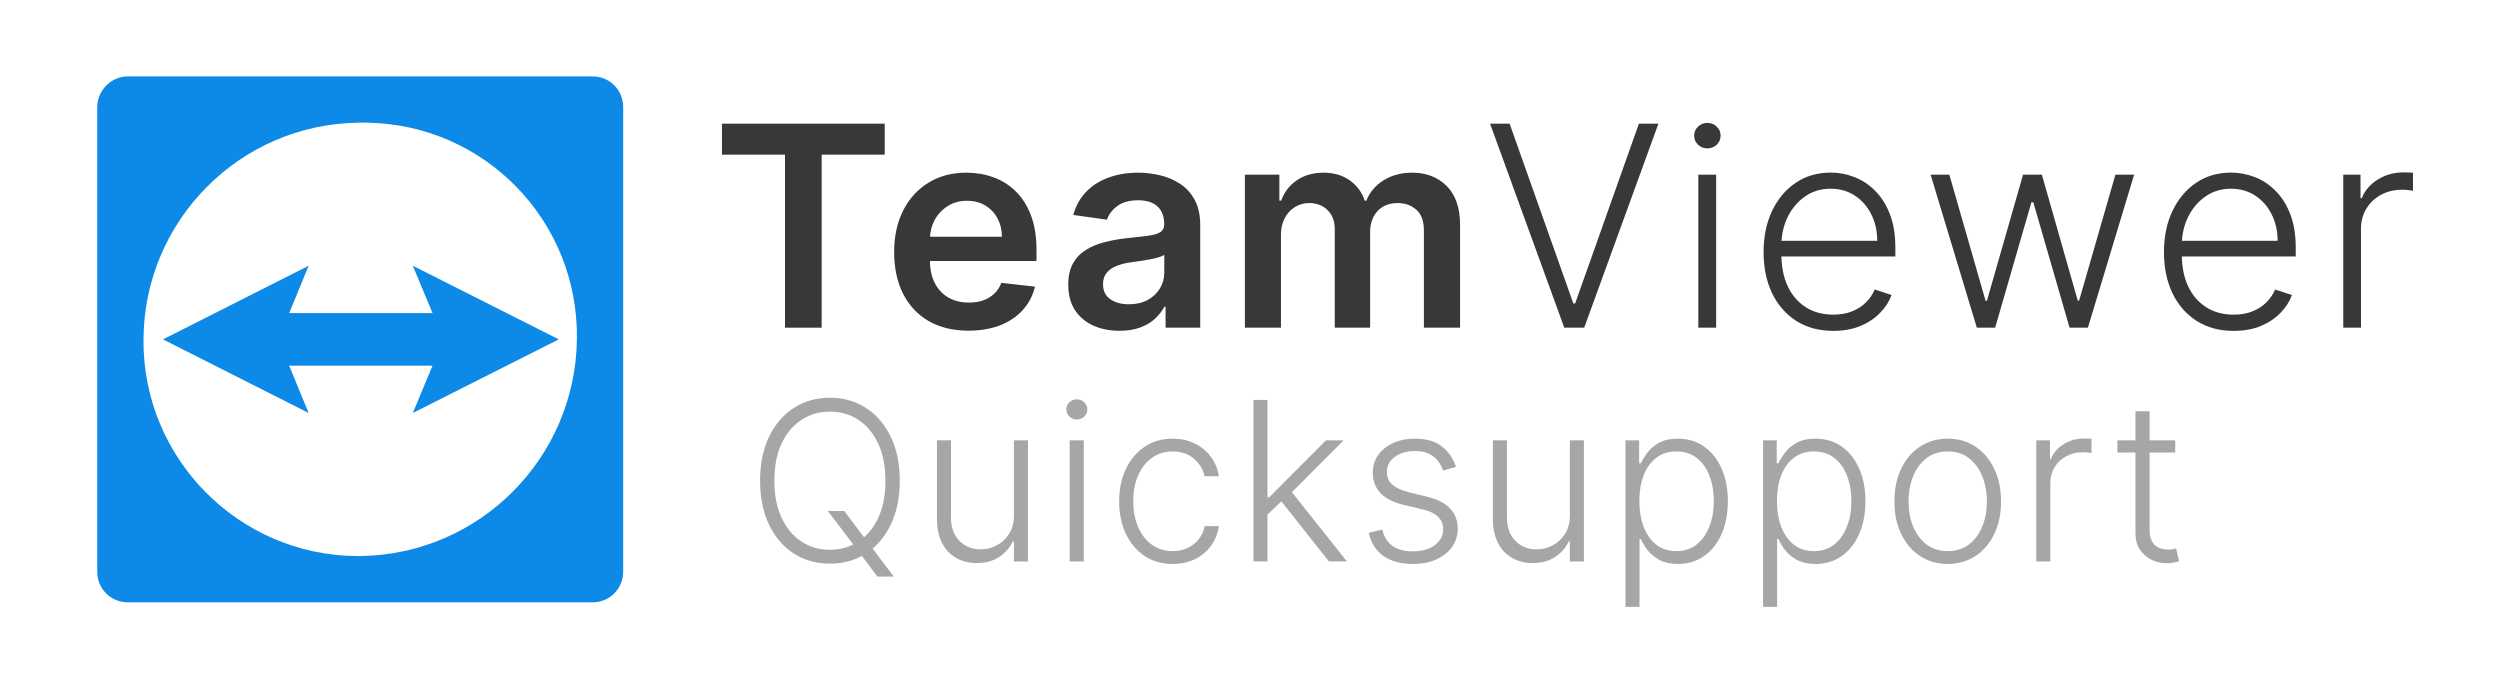
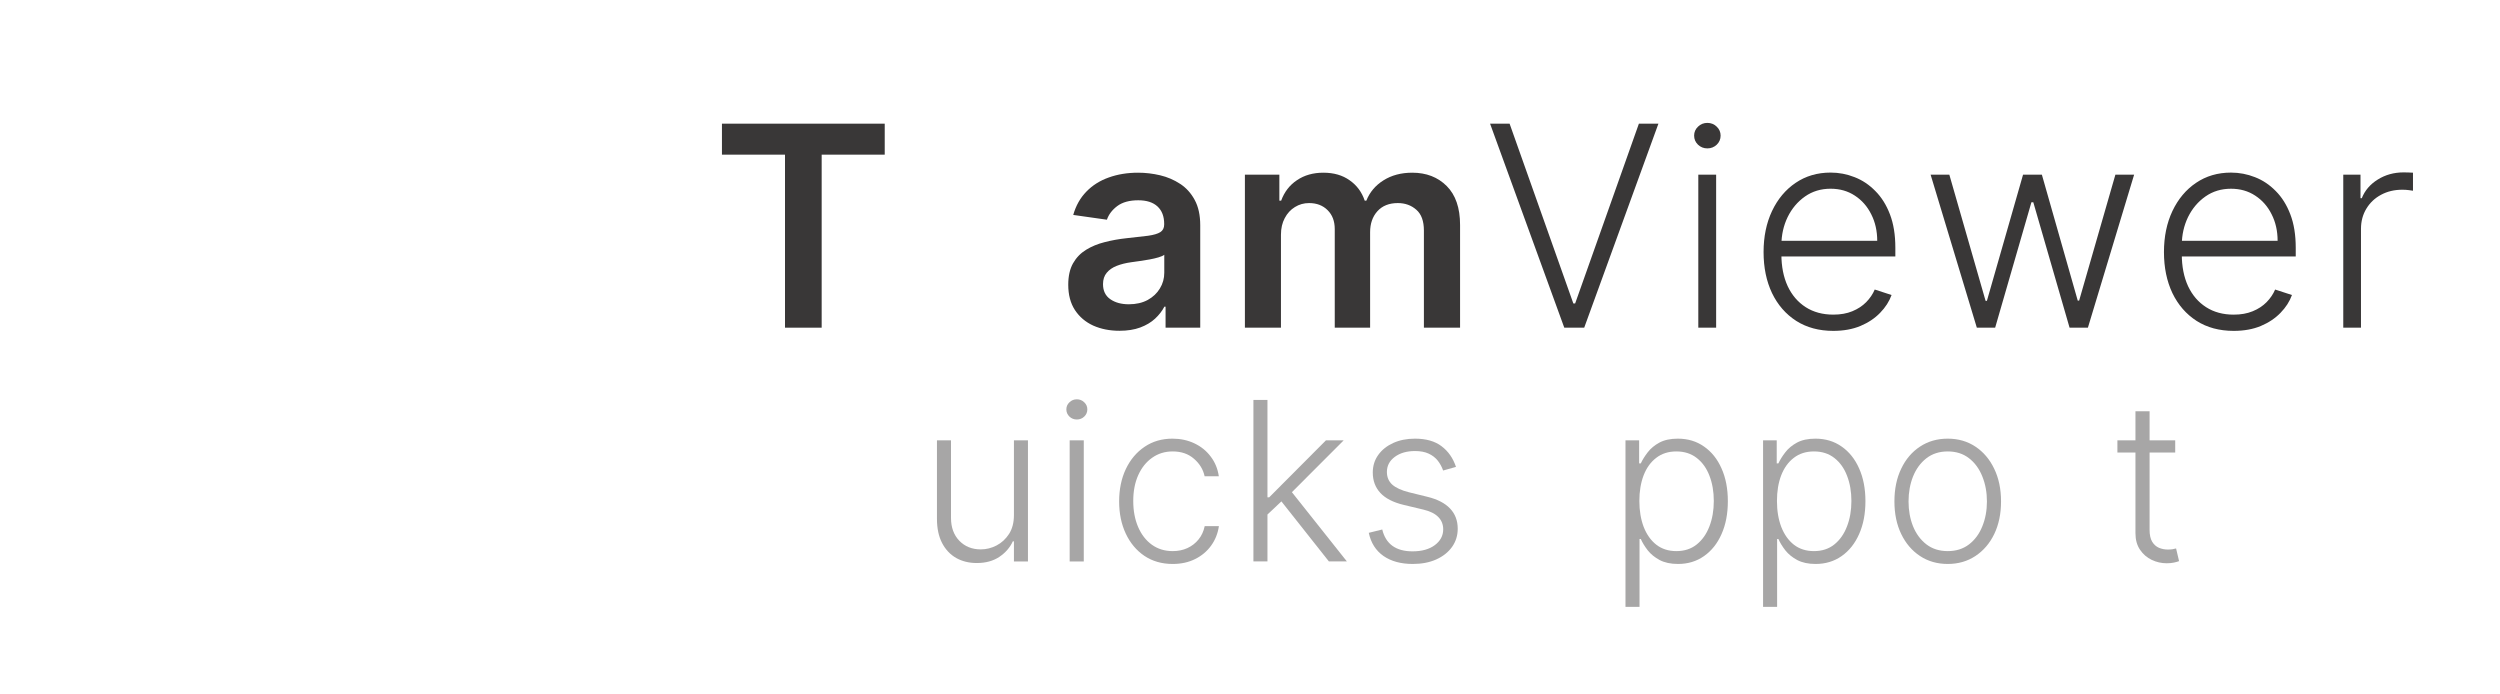
<svg xmlns="http://www.w3.org/2000/svg" width="180" height="50" viewBox="0 0 180 50" fill="none">
-   <path d="M22.223 19.133L20.822 22.541H31.142L29.721 19.133L40.23 24.435L29.721 29.736L31.142 26.328H20.822L22.223 29.736L11.734 24.435L22.223 19.133ZM42.654 43.369H9.215C8.004 43.369 7 42.423 7 41.154V7.716C7 6.504 8.004 5.5 9.215 5.5H42.654C43.922 5.5 44.869 6.504 44.869 7.716V41.154C44.869 42.366 43.922 43.369 42.654 43.369ZM25.802 8.833C17.244 8.946 10.37 15.914 10.332 24.435C10.257 32.955 17.13 39.961 25.669 40.037H25.934C34.512 39.923 41.423 33.012 41.537 24.435C41.669 15.914 34.91 8.965 26.427 8.833C26.218 8.814 26.01 8.833 25.802 8.833Z" fill="#0D8AE7" />
  <path d="M89.633 23.594V12.577H92.114V14.449H92.243C92.473 13.818 92.853 13.325 93.384 12.972C93.915 12.613 94.548 12.434 95.284 12.434C96.03 12.434 96.659 12.615 97.171 12.979C97.687 13.337 98.05 13.828 98.261 14.449H98.376C98.62 13.837 99.031 13.349 99.609 12.986C100.193 12.618 100.884 12.434 101.682 12.434C102.696 12.434 103.523 12.754 104.164 13.395C104.804 14.036 105.125 14.97 105.125 16.199V23.594H102.521V16.601C102.521 15.917 102.34 15.417 101.976 15.102C101.613 14.781 101.168 14.621 100.642 14.621C100.016 14.621 99.526 14.817 99.172 15.209C98.823 15.597 98.648 16.101 98.648 16.723V23.594H96.102V16.493C96.102 15.924 95.93 15.47 95.586 15.13C95.246 14.791 94.802 14.621 94.252 14.621C93.879 14.621 93.539 14.717 93.233 14.908C92.927 15.095 92.683 15.36 92.502 15.704C92.32 16.044 92.229 16.441 92.229 16.895V23.594H89.633Z" fill="#393737" />
  <path d="M80.601 23.816C79.903 23.816 79.274 23.692 78.714 23.443C78.16 23.19 77.72 22.817 77.395 22.324C77.074 21.832 76.914 21.224 76.914 20.502C76.914 19.881 77.029 19.367 77.258 18.96C77.488 18.554 77.801 18.229 78.198 17.985C78.595 17.741 79.042 17.557 79.539 17.433C80.041 17.304 80.56 17.21 81.095 17.153C81.741 17.086 82.264 17.026 82.666 16.974C83.068 16.916 83.359 16.83 83.541 16.715C83.728 16.596 83.821 16.412 83.821 16.163V16.12C83.821 15.58 83.661 15.162 83.34 14.865C83.02 14.569 82.559 14.42 81.956 14.42C81.32 14.42 80.816 14.559 80.443 14.836C80.075 15.114 79.826 15.441 79.697 15.819L77.273 15.475C77.464 14.805 77.779 14.246 78.219 13.796C78.659 13.342 79.197 13.003 79.833 12.778C80.469 12.549 81.172 12.434 81.942 12.434C82.472 12.434 83.001 12.496 83.527 12.62C84.053 12.745 84.533 12.95 84.968 13.237C85.403 13.519 85.753 13.904 86.016 14.392C86.283 14.879 86.417 15.489 86.417 16.221V23.594H83.921V22.08H83.835C83.677 22.386 83.455 22.673 83.168 22.941C82.886 23.204 82.53 23.417 82.1 23.579C81.674 23.737 81.174 23.816 80.601 23.816ZM81.275 21.908C81.796 21.908 82.248 21.805 82.63 21.6C83.013 21.389 83.307 21.112 83.513 20.768C83.723 20.424 83.828 20.048 83.828 19.642V18.344C83.747 18.41 83.608 18.473 83.412 18.53C83.221 18.587 83.006 18.638 82.767 18.681C82.528 18.724 82.291 18.762 82.056 18.795C81.822 18.829 81.619 18.858 81.447 18.881C81.06 18.934 80.713 19.02 80.407 19.14C80.101 19.259 79.859 19.427 79.683 19.642C79.506 19.852 79.417 20.125 79.417 20.459C79.417 20.938 79.592 21.299 79.941 21.542C80.29 21.786 80.734 21.908 81.275 21.908Z" fill="#393737" />
-   <path d="M69.729 23.808C68.625 23.808 67.671 23.578 66.868 23.119C66.069 22.655 65.455 22 65.024 21.154C64.594 20.303 64.379 19.301 64.379 18.149C64.379 17.016 64.594 16.021 65.024 15.165C65.46 14.305 66.067 13.635 66.846 13.157C67.626 12.674 68.541 12.433 69.593 12.433C70.272 12.433 70.913 12.543 71.515 12.763C72.123 12.978 72.658 13.312 73.122 13.767C73.59 14.221 73.959 14.8 74.226 15.502C74.494 16.201 74.628 17.032 74.628 17.998V18.794H65.598V17.044H72.139C72.134 16.547 72.027 16.105 71.816 15.718C71.606 15.325 71.312 15.017 70.934 14.792C70.561 14.568 70.126 14.455 69.629 14.455C69.098 14.455 68.632 14.584 68.23 14.843C67.829 15.096 67.516 15.431 67.291 15.847C67.071 16.258 66.959 16.71 66.954 17.202V18.73C66.954 19.371 67.071 19.921 67.305 20.38C67.539 20.834 67.867 21.183 68.288 21.427C68.709 21.666 69.201 21.785 69.765 21.785C70.143 21.785 70.485 21.733 70.791 21.628C71.097 21.517 71.362 21.357 71.587 21.147C71.812 20.936 71.981 20.676 72.096 20.365L74.52 20.638C74.367 21.278 74.076 21.838 73.645 22.316C73.22 22.789 72.675 23.157 72.01 23.421C71.346 23.679 70.585 23.808 69.729 23.808Z" fill="#393737" />
  <path d="M51.98 11.135V8.904H63.7V11.135H59.16V23.593H56.52V11.135H51.98Z" fill="#393737" />
  <path d="M168.715 23.594V12.577H169.956V14.27H170.049C170.269 13.715 170.651 13.268 171.196 12.929C171.746 12.584 172.368 12.412 173.061 12.412C173.166 12.412 173.284 12.415 173.413 12.419C173.542 12.424 173.649 12.429 173.735 12.434V13.732C173.678 13.722 173.578 13.708 173.434 13.689C173.291 13.67 173.135 13.66 172.968 13.66C172.394 13.66 171.883 13.782 171.433 14.026C170.988 14.265 170.637 14.597 170.379 15.023C170.121 15.448 169.991 15.934 169.991 16.479V23.594H168.715Z" fill="#393737" />
  <path d="M160.825 23.823C159.797 23.823 158.908 23.584 158.157 23.106C157.406 22.623 156.826 21.956 156.414 21.105C156.008 20.249 155.805 19.264 155.805 18.15C155.805 17.041 156.008 16.056 156.414 15.195C156.826 14.33 157.392 13.653 158.114 13.166C158.841 12.673 159.68 12.427 160.632 12.427C161.229 12.427 161.805 12.537 162.36 12.757C162.915 12.972 163.412 13.304 163.852 13.754C164.297 14.198 164.648 14.76 164.906 15.439C165.164 16.113 165.293 16.912 165.293 17.835V18.466H156.687V17.34H163.988C163.988 16.632 163.845 15.996 163.558 15.432C163.276 14.863 162.881 14.414 162.374 14.084C161.872 13.754 161.291 13.589 160.632 13.589C159.933 13.589 159.319 13.775 158.788 14.148C158.258 14.521 157.842 15.014 157.54 15.626C157.244 16.238 157.093 16.907 157.089 17.634V18.308C157.089 19.183 157.239 19.948 157.54 20.603C157.846 21.253 158.279 21.758 158.839 22.116C159.398 22.475 160.06 22.654 160.825 22.654C161.346 22.654 161.803 22.573 162.195 22.41C162.592 22.248 162.924 22.03 163.192 21.758C163.465 21.48 163.67 21.177 163.809 20.847L165.021 21.241C164.854 21.705 164.579 22.133 164.196 22.525C163.818 22.917 163.345 23.233 162.776 23.472C162.212 23.706 161.562 23.823 160.825 23.823Z" fill="#393737" />
  <path d="M142.332 23.593L139.004 12.576H140.352L142.963 21.663H143.056L145.66 12.576H147.015L149.597 21.642H149.698L152.308 12.576H153.657L150.329 23.593H149.009L146.398 14.563H146.262L143.651 23.593H142.332Z" fill="#393737" />
  <path d="M131.997 23.823C130.969 23.823 130.08 23.583 129.329 23.105C128.578 22.622 127.997 21.955 127.586 21.104C127.18 20.248 126.977 19.263 126.977 18.149C126.977 17.04 127.18 16.055 127.586 15.194C127.997 14.329 128.564 13.652 129.286 13.165C130.013 12.672 130.852 12.426 131.803 12.426C132.401 12.426 132.977 12.536 133.532 12.756C134.087 12.971 134.584 13.303 135.024 13.753C135.468 14.197 135.82 14.759 136.078 15.438C136.336 16.112 136.465 16.911 136.465 17.834V18.465H127.859V17.339H135.16C135.16 16.631 135.017 15.995 134.73 15.431C134.448 14.862 134.053 14.413 133.546 14.083C133.044 13.753 132.463 13.588 131.803 13.588C131.105 13.588 130.491 13.774 129.96 14.147C129.429 14.52 129.013 15.013 128.712 15.625C128.416 16.237 128.265 16.906 128.26 17.633V18.307C128.26 19.182 128.411 19.947 128.712 20.602C129.018 21.253 129.451 21.757 130.01 22.116C130.57 22.474 131.232 22.653 131.997 22.653C132.518 22.653 132.975 22.572 133.367 22.41C133.764 22.247 134.096 22.029 134.364 21.757C134.636 21.48 134.842 21.176 134.981 20.846L136.193 21.241C136.025 21.704 135.751 22.132 135.368 22.524C134.99 22.916 134.517 23.232 133.948 23.471C133.384 23.705 132.733 23.823 131.997 23.823Z" fill="#393737" />
  <path d="M122.278 23.594V12.577H123.562V23.594H122.278ZM122.93 10.684C122.667 10.684 122.443 10.595 122.256 10.418C122.07 10.237 121.977 10.019 121.977 9.766C121.977 9.512 122.07 9.297 122.256 9.12C122.443 8.939 122.667 8.848 122.93 8.848C123.193 8.848 123.418 8.939 123.605 9.12C123.791 9.297 123.884 9.512 123.884 9.766C123.884 10.019 123.791 10.237 123.605 10.418C123.418 10.595 123.193 10.684 122.93 10.684Z" fill="#393737" />
  <path d="M108.691 8.904L113.281 21.85H113.41L118 8.904H119.406L114.063 23.593H112.628L107.285 8.904H108.691Z" fill="#393737" />
  <path d="M156.615 31.703V32.583H152.453V31.703H156.615ZM153.753 29.613H154.77V38.147C154.77 38.511 154.832 38.797 154.957 39.005C155.082 39.209 155.245 39.355 155.445 39.442C155.646 39.525 155.86 39.567 156.087 39.567C156.22 39.567 156.333 39.559 156.428 39.544C156.522 39.525 156.606 39.506 156.678 39.487L156.893 40.401C156.795 40.439 156.674 40.474 156.53 40.504C156.386 40.538 156.208 40.555 155.996 40.555C155.625 40.555 155.268 40.474 154.923 40.311C154.582 40.148 154.302 39.906 154.083 39.584C153.863 39.262 153.753 38.863 153.753 38.386V29.613Z" fill="#A7A6A6" />
-   <path d="M146.613 40.424V31.703H147.596V33.043H147.669C147.844 32.604 148.146 32.25 148.578 31.981C149.013 31.709 149.505 31.572 150.054 31.572C150.137 31.572 150.23 31.574 150.332 31.578C150.435 31.582 150.52 31.586 150.588 31.589V32.617C150.542 32.61 150.463 32.598 150.349 32.583C150.236 32.568 150.113 32.56 149.98 32.56C149.526 32.56 149.121 32.657 148.765 32.85C148.413 33.039 148.135 33.302 147.931 33.639C147.726 33.976 147.624 34.36 147.624 34.792V40.424H146.613Z" fill="#A7A6A6" />
  <path d="M140.237 40.605C139.483 40.605 138.817 40.414 138.238 40.032C137.663 39.65 137.212 39.122 136.887 38.448C136.561 37.77 136.398 36.989 136.398 36.103C136.398 35.209 136.561 34.424 136.887 33.746C137.212 33.065 137.663 32.535 138.238 32.157C138.817 31.774 139.483 31.583 140.237 31.583C140.99 31.583 141.654 31.774 142.23 32.157C142.805 32.539 143.256 33.069 143.581 33.746C143.91 34.424 144.075 35.209 144.075 36.103C144.075 36.989 143.912 37.77 143.587 38.448C143.261 39.122 142.809 39.65 142.23 40.032C141.654 40.414 140.99 40.605 140.237 40.605ZM140.237 39.68C140.842 39.68 141.355 39.517 141.775 39.192C142.196 38.866 142.514 38.433 142.729 37.891C142.949 37.35 143.059 36.754 143.059 36.103C143.059 35.452 142.949 34.854 142.729 34.309C142.514 33.764 142.196 33.326 141.775 32.997C141.355 32.668 140.842 32.503 140.237 32.503C139.635 32.503 139.122 32.668 138.698 32.997C138.278 33.326 137.958 33.764 137.738 34.309C137.523 34.854 137.415 35.452 137.415 36.103C137.415 36.754 137.523 37.35 137.738 37.891C137.958 38.433 138.278 38.866 138.698 39.192C139.118 39.517 139.631 39.68 140.237 39.68Z" fill="#A7A6A6" />
  <path d="M126.941 43.694V31.702H127.924V33.366H128.043C128.164 33.105 128.331 32.838 128.543 32.565C128.755 32.289 129.035 32.056 129.383 31.867C129.735 31.678 130.178 31.583 130.712 31.583C131.431 31.583 132.059 31.772 132.597 32.151C133.138 32.526 133.558 33.052 133.857 33.729C134.16 34.403 134.311 35.189 134.311 36.086C134.311 36.987 134.16 37.776 133.857 38.453C133.558 39.131 133.138 39.659 132.597 40.038C132.059 40.416 131.435 40.605 130.723 40.605C130.197 40.605 129.756 40.511 129.4 40.322C129.048 40.132 128.762 39.9 128.543 39.623C128.327 39.343 128.16 39.071 128.043 38.806H127.952V43.694H126.941ZM127.941 36.069C127.941 36.773 128.045 37.397 128.253 37.943C128.465 38.484 128.768 38.91 129.161 39.22C129.559 39.527 130.04 39.68 130.604 39.68C131.183 39.68 131.671 39.521 132.069 39.203C132.47 38.881 132.775 38.448 132.983 37.903C133.195 37.358 133.301 36.746 133.301 36.069C133.301 35.399 133.197 34.795 132.988 34.258C132.784 33.72 132.481 33.294 132.08 32.98C131.679 32.662 131.187 32.503 130.604 32.503C130.036 32.503 129.553 32.656 129.156 32.963C128.758 33.266 128.456 33.686 128.247 34.223C128.043 34.757 127.941 35.372 127.941 36.069Z" fill="#A7A6A6" />
  <path d="M117.035 43.694V31.702H118.017V33.366H118.137C118.258 33.105 118.424 32.838 118.636 32.565C118.848 32.289 119.128 32.056 119.477 31.867C119.829 31.678 120.272 31.583 120.805 31.583C121.525 31.583 122.153 31.772 122.69 32.151C123.232 32.526 123.652 33.052 123.951 33.729C124.254 34.403 124.405 35.189 124.405 36.086C124.405 36.987 124.254 37.776 123.951 38.453C123.652 39.131 123.232 39.659 122.69 40.038C122.153 40.416 121.528 40.605 120.817 40.605C120.291 40.605 119.85 40.511 119.494 40.322C119.142 40.132 118.856 39.9 118.636 39.623C118.421 39.343 118.254 39.071 118.137 38.806H118.046V43.694H117.035ZM118.034 36.069C118.034 36.773 118.139 37.397 118.347 37.943C118.559 38.484 118.862 38.91 119.255 39.22C119.653 39.527 120.133 39.68 120.697 39.68C121.277 39.68 121.765 39.521 122.162 39.203C122.564 38.881 122.868 38.448 123.077 37.903C123.288 37.358 123.394 36.746 123.394 36.069C123.394 35.399 123.29 34.795 123.082 34.258C122.878 33.72 122.575 33.294 122.174 32.98C121.772 32.662 121.28 32.503 120.697 32.503C120.13 32.503 119.647 32.656 119.25 32.963C118.852 33.266 118.549 33.686 118.341 34.223C118.137 34.757 118.034 35.372 118.034 36.069Z" fill="#A7A6A6" />
-   <path d="M113.03 37.092V31.703H114.041V40.425H113.03V38.977H112.95C112.746 39.423 112.422 39.796 111.98 40.095C111.537 40.391 110.995 40.538 110.356 40.538C109.799 40.538 109.305 40.417 108.874 40.175C108.442 39.929 108.103 39.569 107.857 39.096C107.611 38.623 107.488 38.042 107.488 37.353V31.703H108.499V37.29C108.499 37.972 108.7 38.521 109.101 38.937C109.502 39.35 110.017 39.556 110.645 39.556C111.039 39.556 111.417 39.461 111.781 39.272C112.144 39.083 112.443 38.806 112.678 38.443C112.913 38.076 113.03 37.625 113.03 37.092Z" fill="#A7A6A6" />
  <path d="M104.831 33.616L103.905 33.877C103.814 33.616 103.686 33.379 103.519 33.167C103.352 32.955 103.135 32.787 102.866 32.662C102.601 32.537 102.272 32.475 101.878 32.475C101.288 32.475 100.803 32.615 100.425 32.895C100.046 33.175 99.857 33.536 99.857 33.979C99.857 34.354 99.985 34.659 100.243 34.893C100.504 35.124 100.905 35.308 101.447 35.444L102.764 35.768C103.494 35.946 104.041 36.228 104.405 36.614C104.772 37 104.956 37.484 104.956 38.067C104.956 38.559 104.819 38.997 104.547 39.379C104.274 39.761 103.894 40.062 103.405 40.282C102.921 40.498 102.359 40.605 101.719 40.605C100.867 40.605 100.165 40.414 99.613 40.032C99.06 39.646 98.706 39.089 98.551 38.363L99.522 38.124C99.647 38.643 99.891 39.035 100.254 39.3C100.621 39.565 101.104 39.697 101.702 39.697C102.372 39.697 102.908 39.547 103.309 39.248C103.71 38.946 103.911 38.567 103.911 38.113C103.911 37.761 103.793 37.465 103.559 37.227C103.324 36.985 102.968 36.807 102.491 36.693L101.066 36.353C100.309 36.171 99.749 35.883 99.385 35.49C99.022 35.096 98.84 34.608 98.84 34.025C98.84 33.544 98.971 33.122 99.232 32.758C99.493 32.391 99.853 32.104 100.311 31.895C100.769 31.687 101.291 31.583 101.878 31.583C102.677 31.583 103.315 31.765 103.792 32.128C104.272 32.488 104.619 32.984 104.831 33.616Z" fill="#A7A6A6" />
  <path d="M91.166 37.13L91.155 35.807H91.382L95.47 31.702H96.747L92.71 35.745L92.62 35.762L91.166 37.13ZM90.246 40.423V28.795H91.257V40.423H90.246ZM95.68 40.423L92.137 35.944L92.864 35.245L96.975 40.423H95.68Z" fill="#A7A6A6" />
  <path d="M84.433 40.605C83.654 40.605 82.974 40.41 82.395 40.021C81.82 39.631 81.373 39.097 81.055 38.419C80.737 37.742 80.578 36.97 80.578 36.103C80.578 35.228 80.739 34.45 81.061 33.769C81.386 33.088 81.837 32.554 82.412 32.168C82.987 31.778 83.656 31.583 84.416 31.583C84.999 31.583 85.527 31.697 86.001 31.924C86.474 32.147 86.864 32.463 87.17 32.872C87.481 33.277 87.676 33.75 87.755 34.291H86.733C86.627 33.799 86.371 33.379 85.966 33.031C85.565 32.679 85.054 32.503 84.433 32.503C83.877 32.503 83.385 32.654 82.957 32.957C82.529 33.256 82.195 33.675 81.952 34.212C81.714 34.746 81.594 35.365 81.594 36.069C81.594 36.777 81.712 37.403 81.947 37.948C82.181 38.489 82.51 38.913 82.934 39.22C83.362 39.527 83.862 39.68 84.433 39.68C84.82 39.68 85.172 39.608 85.49 39.464C85.811 39.316 86.08 39.108 86.296 38.84C86.515 38.571 86.663 38.251 86.739 37.88H87.761C87.685 38.406 87.498 38.876 87.199 39.288C86.903 39.697 86.519 40.019 86.046 40.253C85.577 40.488 85.039 40.605 84.433 40.605Z" fill="#A7A6A6" />
  <path d="M77.016 40.424V31.703H78.032V40.424H77.016ZM77.532 30.204C77.324 30.204 77.146 30.134 76.999 29.994C76.851 29.85 76.777 29.677 76.777 29.477C76.777 29.276 76.851 29.106 76.999 28.966C77.146 28.822 77.324 28.75 77.532 28.75C77.741 28.75 77.919 28.822 78.066 28.966C78.214 29.106 78.288 29.276 78.288 29.477C78.288 29.677 78.214 29.85 78.066 29.994C77.919 30.134 77.741 30.204 77.532 30.204Z" fill="#A7A6A6" />
  <path d="M73.003 37.092V31.703H74.013V40.425H73.003V38.977H72.923C72.719 39.423 72.395 39.796 71.952 40.095C71.509 40.391 70.968 40.538 70.328 40.538C69.772 40.538 69.278 40.417 68.846 40.175C68.415 39.929 68.076 39.569 67.83 39.096C67.584 38.623 67.461 38.042 67.461 37.353V31.703H68.472V37.29C68.472 37.972 68.672 38.521 69.073 38.937C69.475 39.35 69.99 39.556 70.618 39.556C71.012 39.556 71.39 39.461 71.754 39.272C72.117 39.083 72.416 38.806 72.651 38.443C72.885 38.076 73.003 37.625 73.003 37.092Z" fill="#A7A6A6" />
-   <path d="M59.604 36.79H60.785L62.273 38.761L62.522 39.09L64.351 41.514H63.17L61.83 39.726L61.591 39.408L59.604 36.79ZM64.782 34.61C64.782 35.821 64.567 36.876 64.135 37.773C63.703 38.666 63.109 39.359 62.352 39.851C61.599 40.339 60.732 40.583 59.752 40.583C58.771 40.583 57.902 40.339 57.145 39.851C56.392 39.359 55.8 38.666 55.368 37.773C54.94 36.876 54.727 35.821 54.727 34.61C54.727 33.399 54.94 32.346 55.368 31.453C55.8 30.556 56.394 29.863 57.151 29.375C57.908 28.883 58.775 28.637 59.752 28.637C60.732 28.637 61.599 28.883 62.352 29.375C63.109 29.863 63.703 30.556 64.135 31.453C64.567 32.346 64.782 33.399 64.782 34.61ZM63.749 34.61C63.749 33.569 63.575 32.678 63.227 31.936C62.878 31.19 62.403 30.62 61.801 30.227C61.199 29.833 60.516 29.636 59.752 29.636C58.991 29.636 58.309 29.833 57.708 30.227C57.106 30.62 56.629 31.188 56.277 31.93C55.928 32.672 55.754 33.565 55.754 34.61C55.754 35.651 55.928 36.542 56.277 37.284C56.625 38.026 57.1 38.596 57.702 38.993C58.304 39.387 58.987 39.584 59.752 39.584C60.516 39.584 61.199 39.387 61.801 38.993C62.407 38.6 62.884 38.032 63.232 37.29C63.58 36.544 63.753 35.651 63.749 34.61Z" fill="#A7A6A6" />
</svg>